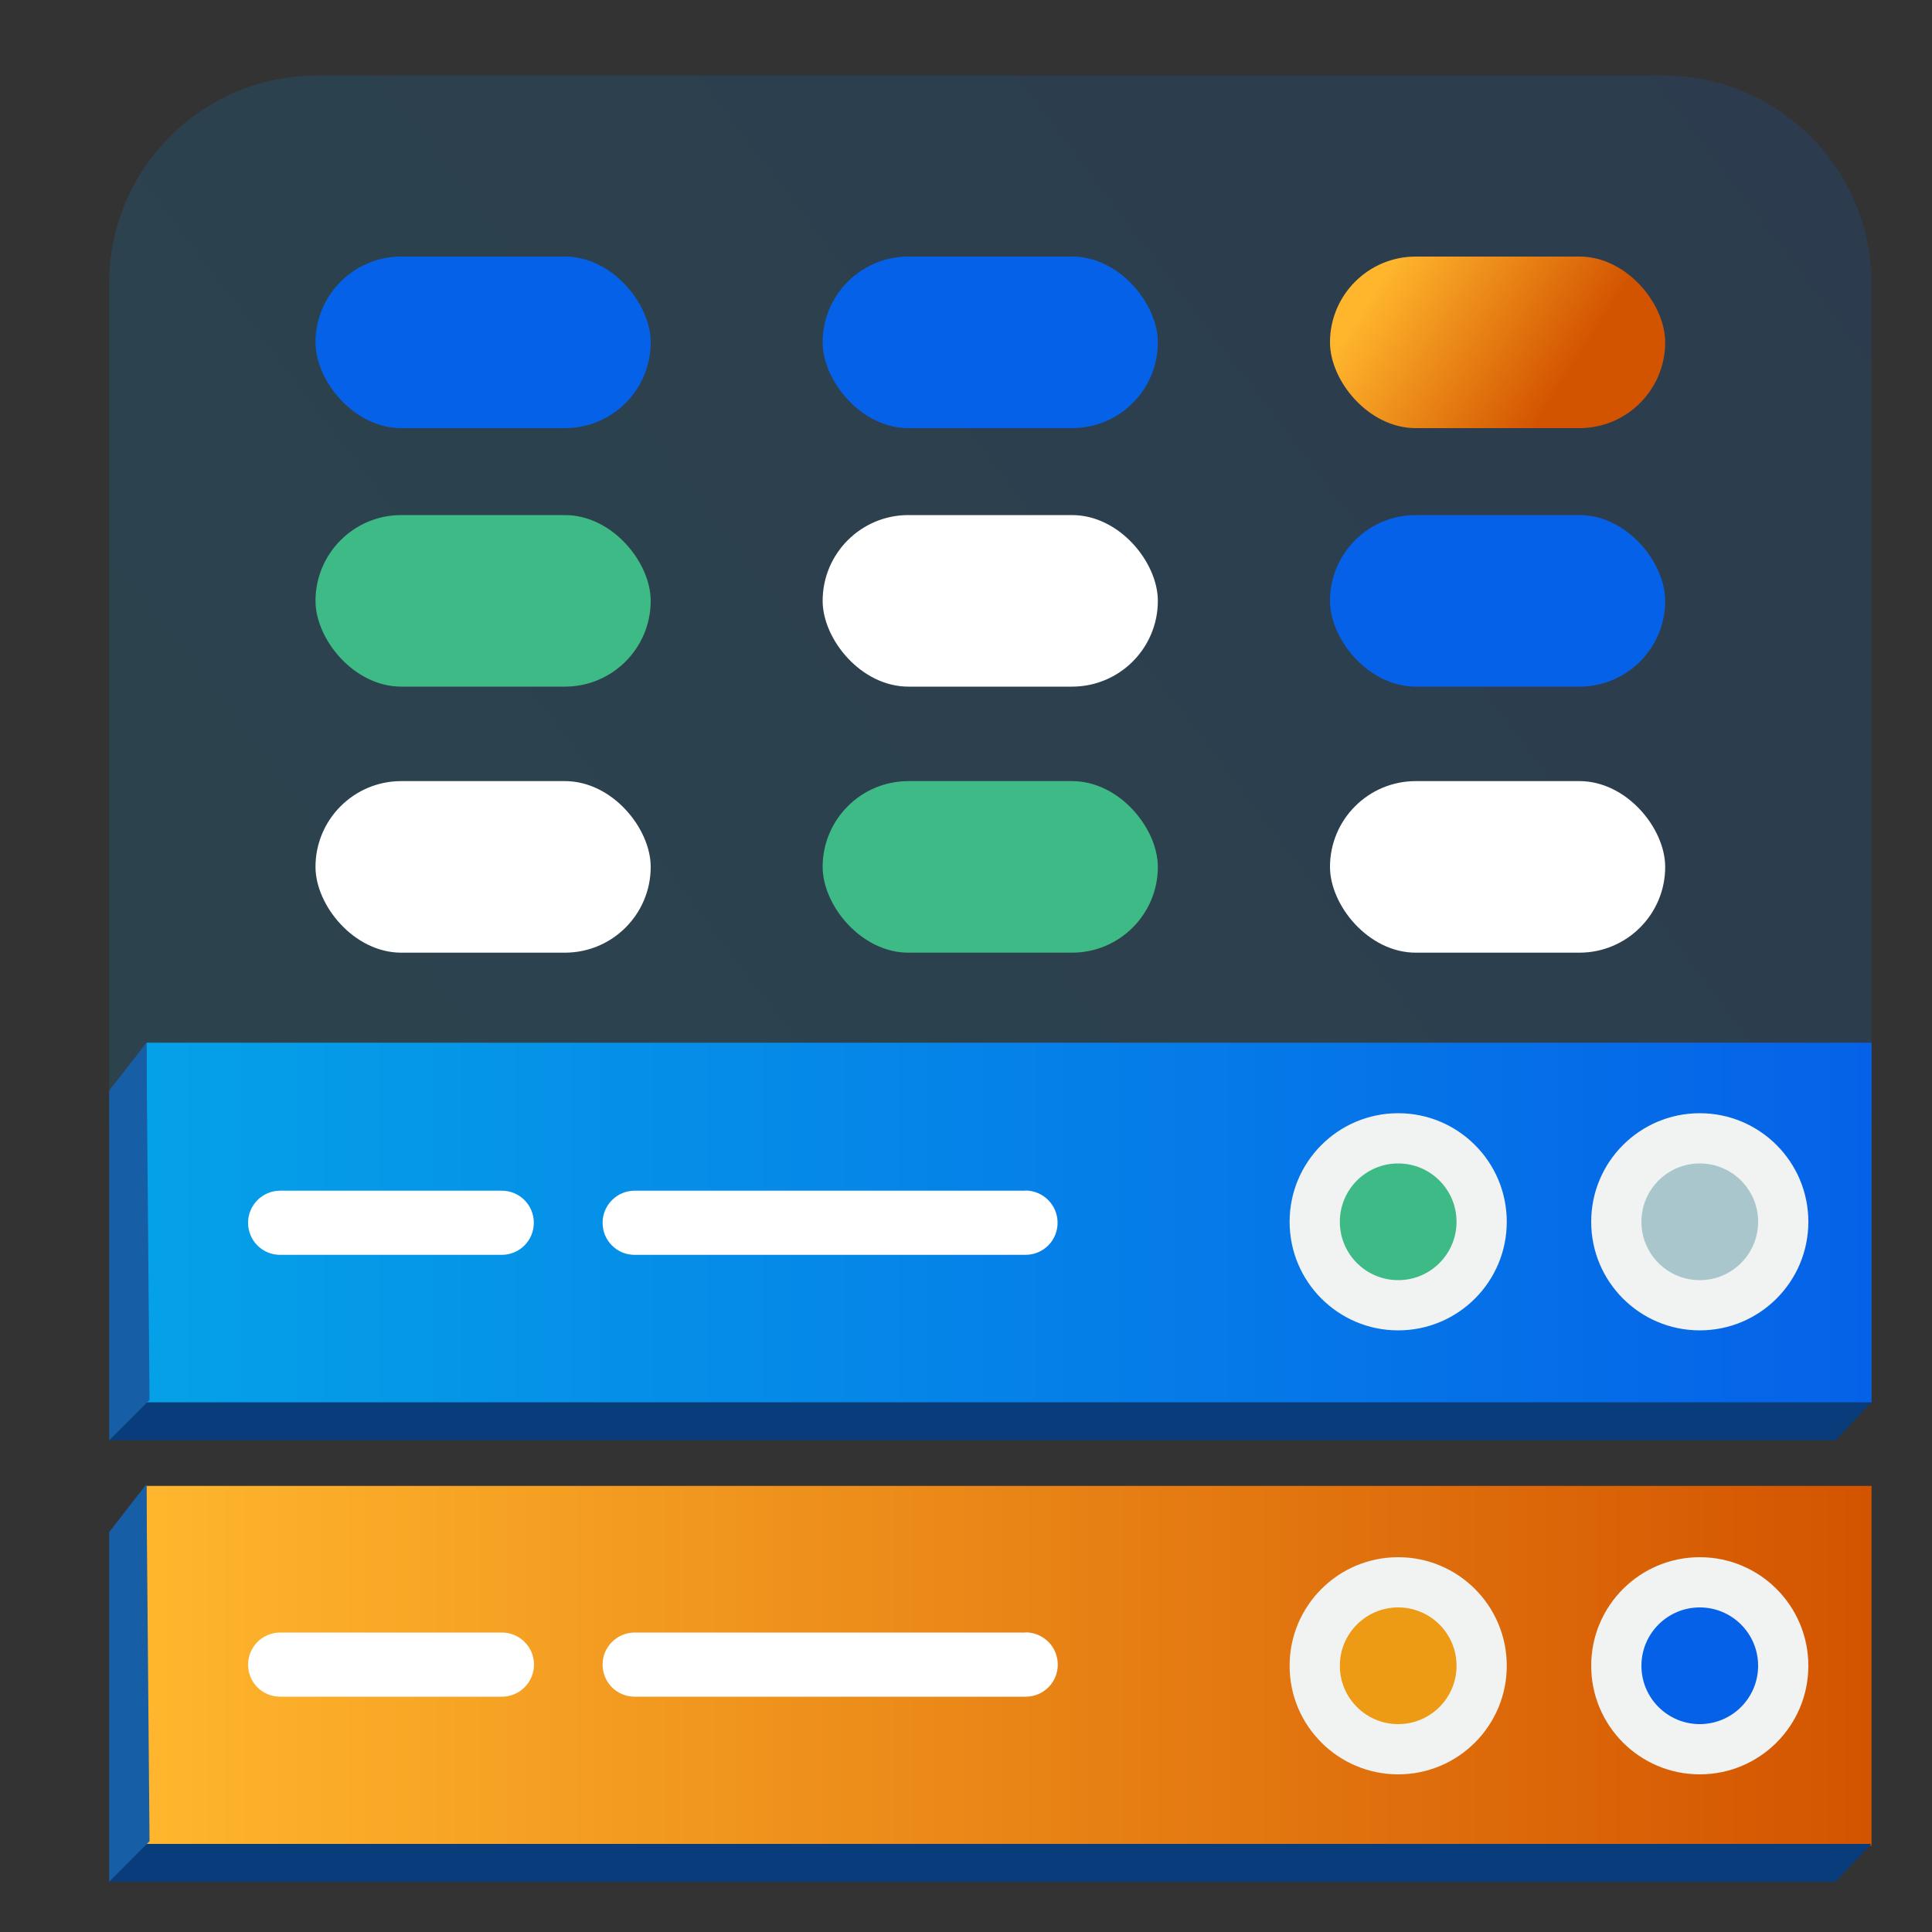
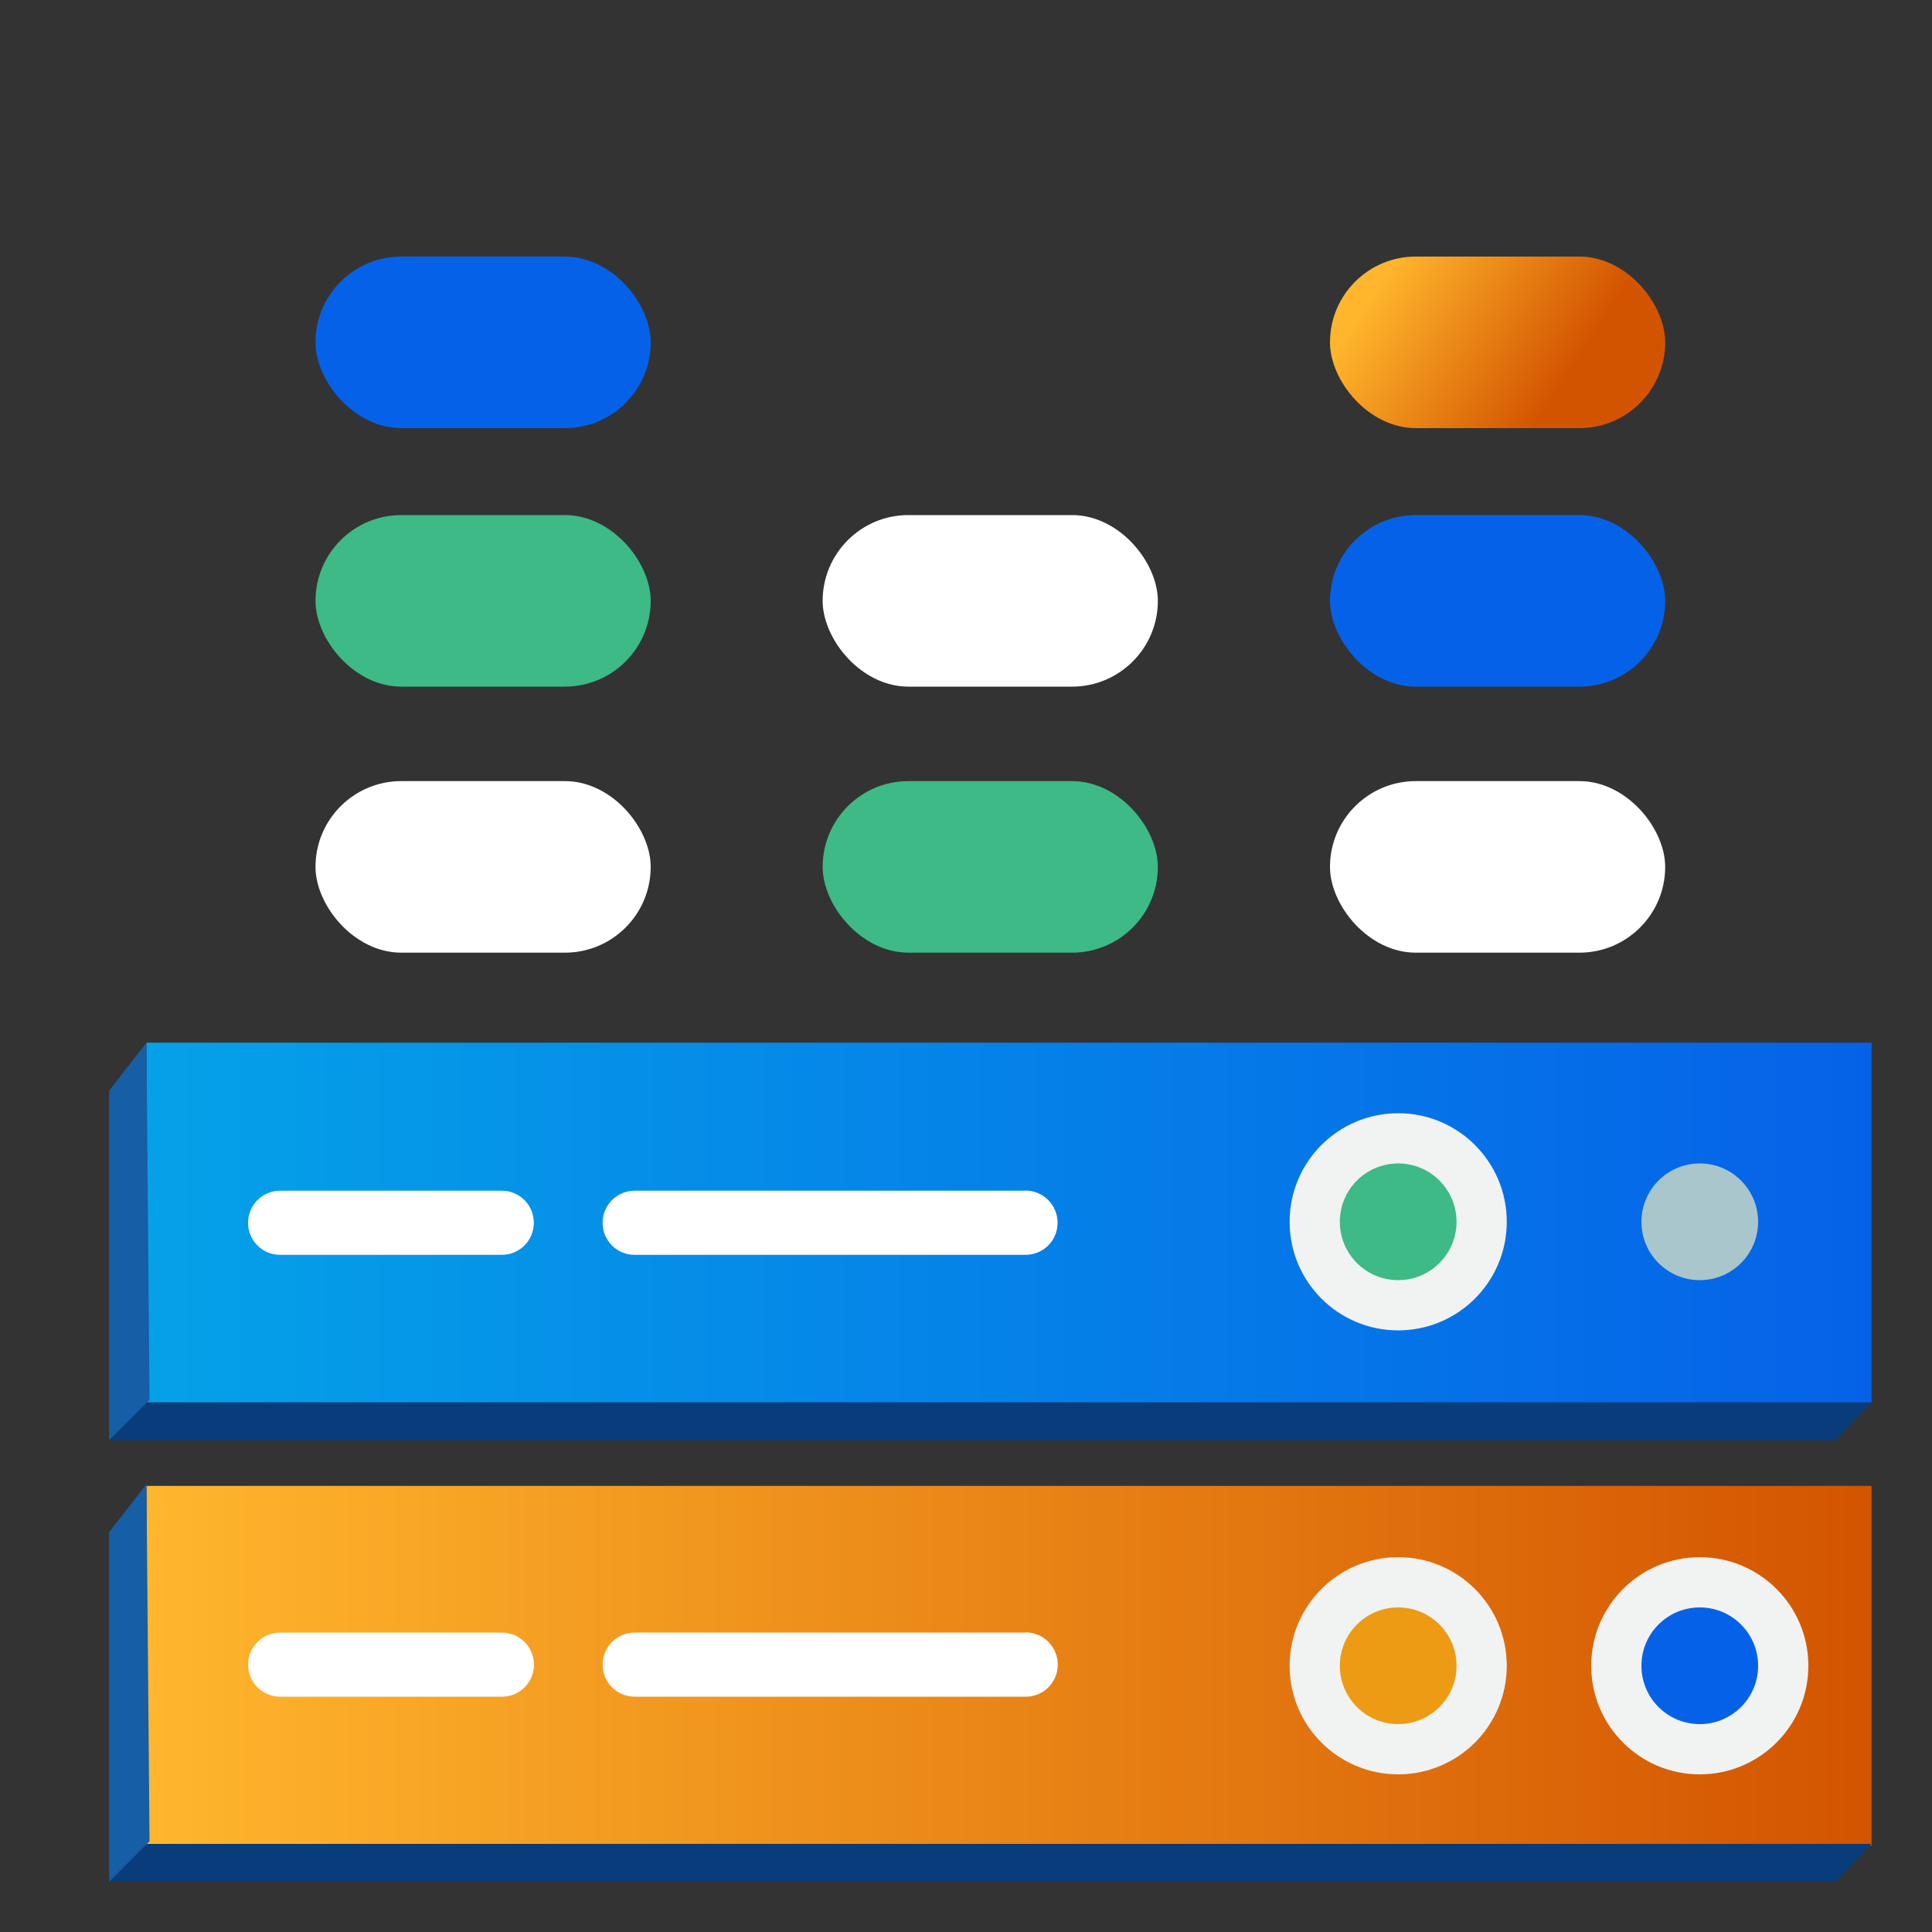
<svg xmlns="http://www.w3.org/2000/svg" xmlns:xlink="http://www.w3.org/1999/xlink" id="Layer_1" data-name="Layer 1" viewBox="0 0 100 100">
  <rect x="0" y="0" width="100" height="100" fill="#333333" stroke="none" />
  <defs>
    <style>
      .cls-1 {
        fill: #165ea5;
      }

      .cls-2 {
        fill: url(#linear-gradient-2);
      }

      .cls-3 {
        fill: #fff;
      }

      .cls-4 {
        fill: #a8c6cc;
      }

      .cls-5 {
        fill: #f1f2f2;
      }

      .cls-6 {
        fill: url(#linear-gradient);
        opacity: .15;
      }

      .cls-7 {
        fill: url(#linear-gradient-3);
      }

      .cls-8 {
        fill: #3dba85;
      }

      .cls-9 {
        fill: #0562e8;
      }

      .cls-10 {
        fill: #ed9a15;
      }

      .cls-11 {
        fill: #093c7a;
      }

      .cls-12 {
        fill: url(#linear-gradient-4);
      }
    </style>
    <linearGradient id="linear-gradient" x1="18.04" y1="58.95" x2="116.37" y2="-15.91" gradientUnits="userSpaceOnUse">
      <stop offset="0" stop-color="#05a1e8" />
      <stop offset="1" stop-color="#0562e8" />
    </linearGradient>
    <linearGradient id="linear-gradient-2" x1="-2132.63" y1="-2713.87" x2="-2043.34" y2="-2713.87" gradientTransform="translate(-2035.76 -2627.65) rotate(-180)" gradientUnits="userSpaceOnUse">
      <stop offset="0" stop-color="#d35400" />
      <stop offset="1" stop-color="#ffb62d" />
    </linearGradient>
    <linearGradient id="linear-gradient-3" x1="7.58" y1="63.28" x2="96.86" y2="63.28" xlink:href="#linear-gradient" />
    <linearGradient id="linear-gradient-4" x1="80.86" y1="19.88" x2="71.73" y2="14.01" gradientTransform="matrix(1, 0, 0, 1, 0, 0)" xlink:href="#linear-gradient-2" />
  </defs>
-   <path class="cls-6" d="m16.4,3.91h69.7c5.94,0,10.76,4.82,10.76,10.76v43.32H5.65V14.67c0-5.94,4.82-10.76,10.76-10.76Z" />
  <rect class="cls-2" x="7.58" y="76.91" width="89.29" height="18.62" />
  <rect class="cls-7" x="7.58" y="53.97" width="89.29" height="18.62" />
  <circle class="cls-5" cx="87.98" cy="86.22" r="5.62" />
  <circle class="cls-5" cx="72.37" cy="86.22" r="5.62" />
-   <circle class="cls-5" cx="87.98" cy="63.24" r="5.62" />
  <circle class="cls-5" cx="72.37" cy="63.24" r="5.62" />
  <circle class="cls-9" cx="87.98" cy="86.22" r="3.02" />
  <circle class="cls-10" cx="72.37" cy="86.22" r="3.02" />
  <circle class="cls-4" cx="87.98" cy="63.24" r="3.02" />
  <circle class="cls-8" cx="72.37" cy="63.24" r="3.02" />
  <path class="cls-3" d="m53.09,84.5h-20.24c-.92,0-1.66.75-1.66,1.66h0c0,.92.74,1.66,1.66,1.66h20.24c.92,0,1.66-.74,1.66-1.66h0c0-.92-.74-1.66-1.66-1.67h0Z" />
  <path class="cls-3" d="m25.98,84.5h-11.48c-.92,0-1.66.75-1.66,1.66h0c0,.92.74,1.66,1.66,1.66h11.48c.92,0,1.66-.75,1.66-1.66h0c0-.92-.75-1.66-1.66-1.66Z" />
  <path class="cls-3" d="m25.98,61.63h-11.48c-.92,0-1.66.75-1.66,1.66h0c0,.92.74,1.66,1.65,1.66,0,0,0,0,0,0h11.48c.92,0,1.66-.74,1.66-1.66h0c0-.92-.74-1.66-1.66-1.66Z" />
  <path class="cls-3" d="m53.09,61.63h-20.24c-.92,0-1.66.75-1.66,1.66h0c0,.92.74,1.66,1.65,1.66,0,0,0,0,0,0h20.24c.92,0,1.66-.74,1.66-1.66h0c0-.92-.74-1.66-1.66-1.67,0,0,0,0,0,0Z" />
  <polygon class="cls-11" points="96.86 72.59 95.01 74.55 5.65 74.55 7.58 72.59 96.86 72.59" />
  <polygon class="cls-1" points="7.58 53.97 5.65 56.45 5.65 74.55 7.74 72.46 7.58 53.97" />
  <polygon class="cls-11" points="96.86 95.44 95.01 97.4 5.65 97.4 7.58 95.44 96.86 95.44" />
  <polygon class="cls-1" points="7.58 76.82 5.65 79.3 5.65 97.4 7.74 95.3 7.58 76.82" />
  <g>
    <g>
      <g>
        <rect class="cls-9" x="16.33" y="13.28" width="17.35" height="8.88" rx="4.44" ry="4.44" />
-         <rect class="cls-9" x="42.58" y="13.28" width="17.35" height="8.88" rx="4.44" ry="4.44" />
        <rect class="cls-12" x="68.84" y="13.28" width="17.35" height="8.88" rx="4.44" ry="4.44" />
      </g>
      <g>
        <rect class="cls-8" x="16.33" y="26.66" width="17.35" height="8.88" rx="4.44" ry="4.44" />
        <rect class="cls-3" x="42.58" y="26.66" width="17.35" height="8.88" rx="4.44" ry="4.44" />
        <rect class="cls-9" x="68.84" y="26.66" width="17.35" height="8.88" rx="4.44" ry="4.44" />
      </g>
    </g>
    <g>
      <rect class="cls-3" x="16.33" y="40.43" width="17.35" height="8.88" rx="4.44" ry="4.44" />
      <rect class="cls-8" x="42.58" y="40.43" width="17.35" height="8.88" rx="4.44" ry="4.44" />
      <rect class="cls-3" x="68.84" y="40.43" width="17.35" height="8.88" rx="4.44" ry="4.44" />
    </g>
  </g>
</svg>